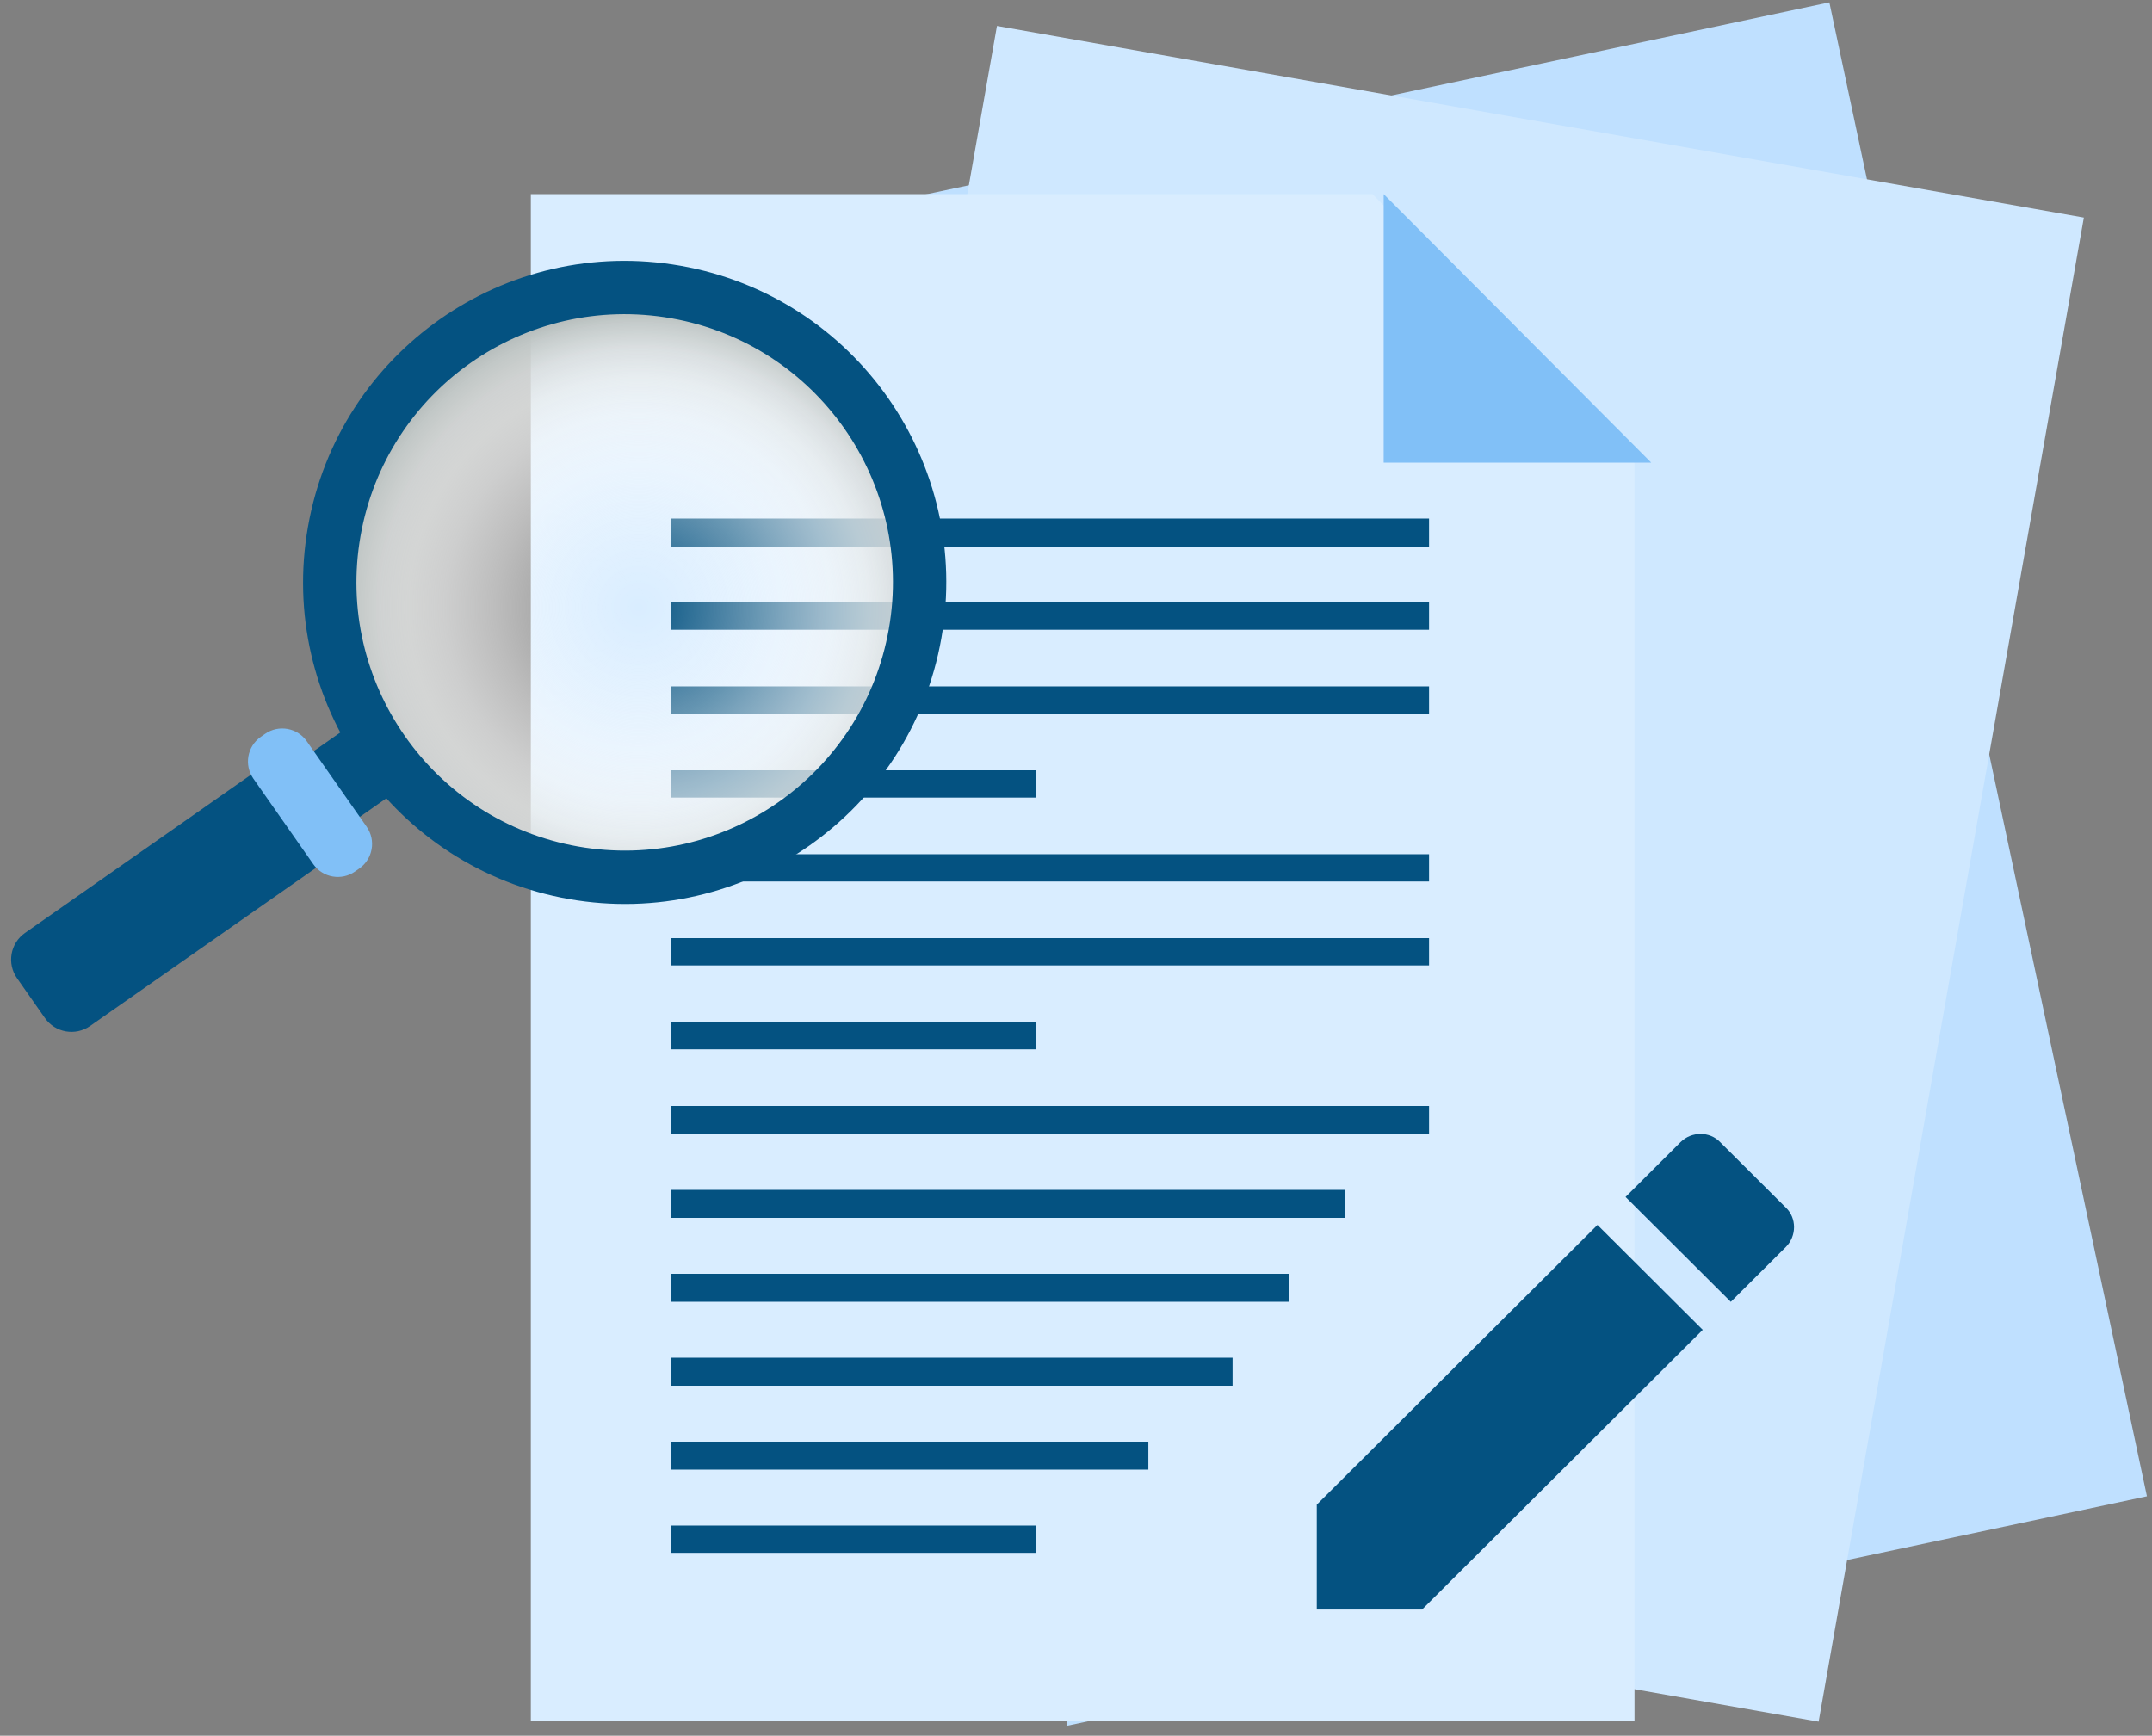
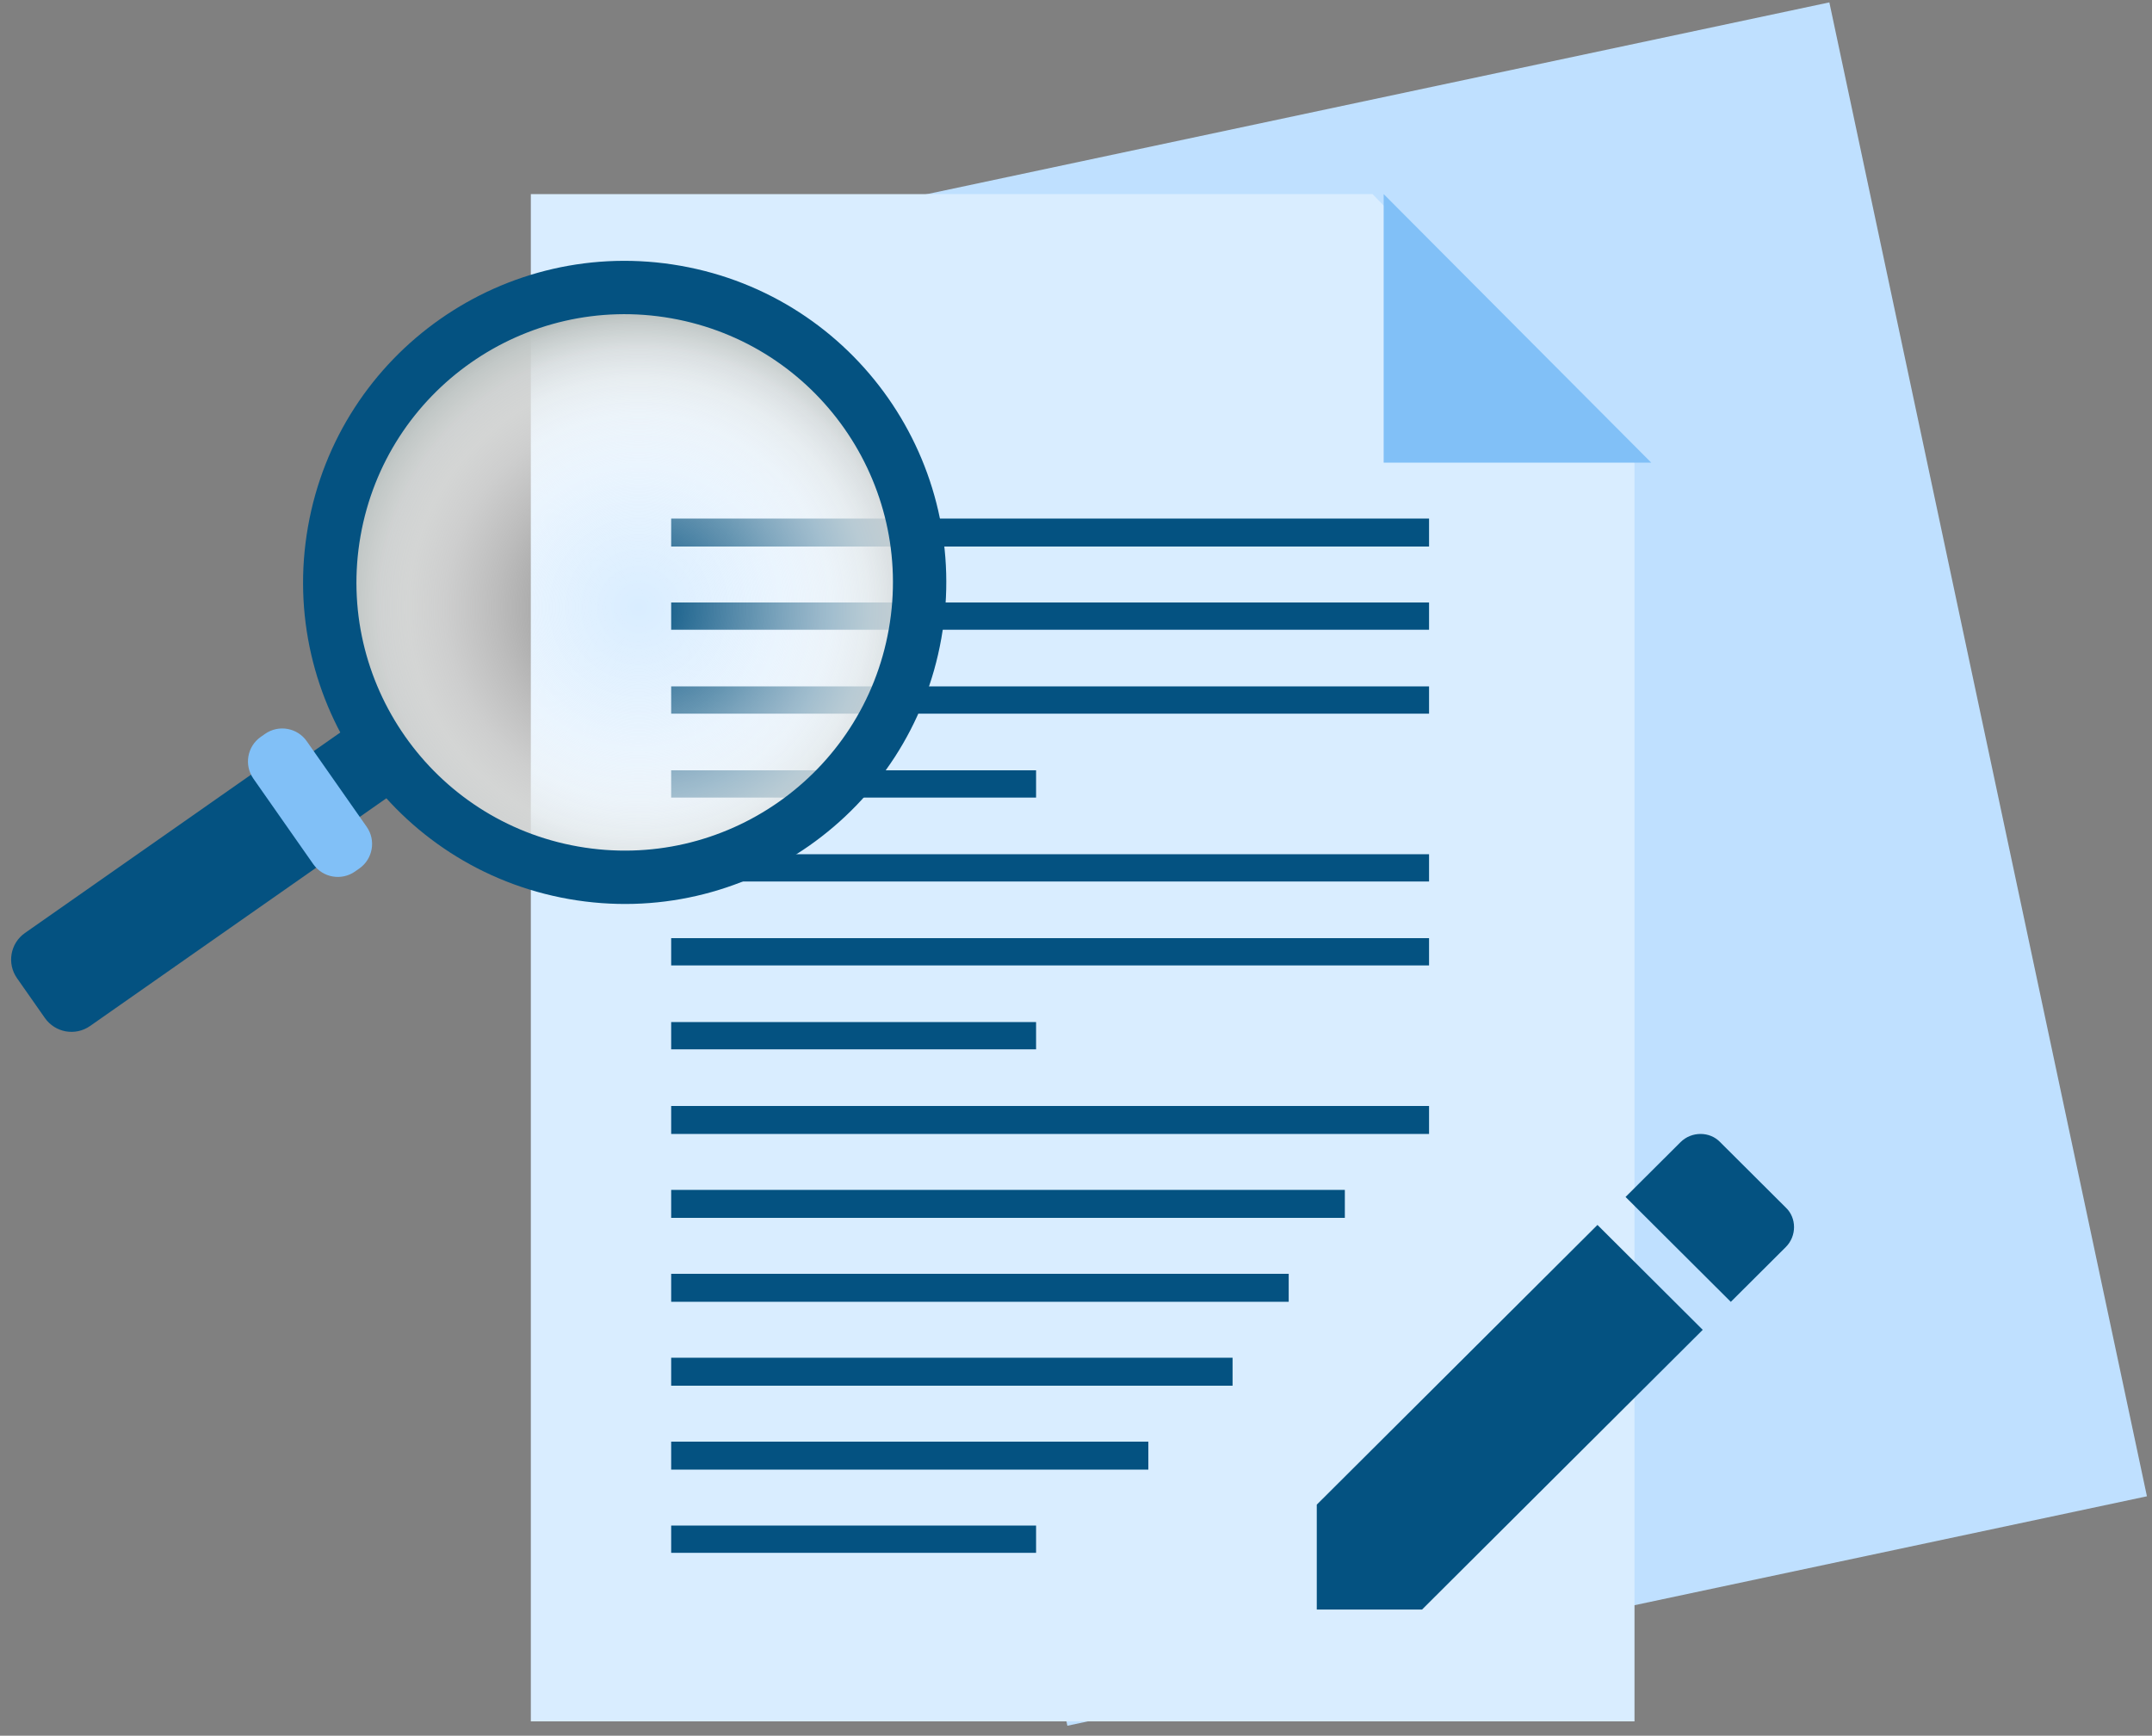
<svg xmlns="http://www.w3.org/2000/svg" width="150px" height="121px" viewBox="0 0 150 121" version="1.1">
  <rect x="0" y="0" width="150" height="121" fill="#808080" stroke="none" />
  <title>services</title>
  <desc>Created with Sketch.</desc>
  <defs>
    <radialGradient cx="52.986%" cy="53.684%" fx="52.986%" fy="53.684%" r="48.898%" id="radialGradient-1">
      <stop stop-color="#FFFFFF" stop-opacity="0" offset="0.01%" />
      <stop stop-color="#FDFDFD" stop-opacity="0.482" offset="48.2%" />
      <stop stop-color="#F6F7F7" stop-opacity="0.655" offset="65.6%" />
      <stop stop-color="#EBEDEC" stop-opacity="0.779" offset="77.9%" />
      <stop stop-color="#DADDDD" stop-opacity="0.879" offset="87.9%" />
      <stop stop-color="#C4CAC9" stop-opacity="0.964" offset="96.4%" />
      <stop stop-color="#B8BFBE" offset="100%" />
    </radialGradient>
  </defs>
  <g id="Page-1" stroke="none" stroke-width="1" fill="none" fill-rule="evenodd">
    <g id="EB_review_1366" transform="translate(-953, -6772)">
      <g id="6" transform="translate(0, 6588)">
        <g id="services" transform="translate(953, 184)">
          <g id="Page-2" transform="translate(37, 0)">
            <polygon id="Fill-1" fill="#BFE0FF" transform="translate(63.955, 60.235) rotate(-12) translate(-63.955, -60.235) " points="25.49 113.47 102.419 113.47 102.419 7 25.49 7" />
-             <polygon id="Fill-3" fill="#CFE8FF" transform="translate(61.127, 60.915) rotate(10) translate(-61.127, -60.915) " points="99.591 114.15 22.662 114.15 22.662 7.68 83.268 7.68 99.591 7.68 99.591 25.658" />
            <polygon id="Fill-4" fill="#D9EDFF" points="0 13.53 0 120 76.929 120 76.929 32.265 58.668 13.53" />
            <polygon id="Fill-5" fill="#81C0F7" points="78.094 32.25 59.445 32.25 59.445 13.53" />
            <polygon id="Fill-6" fill="#045281" points="9.783 38.1 62.609 38.1 62.609 36.15 9.783 36.15" />
            <polygon id="Fill-7" fill="#045281" points="9.783 43.901 62.609 43.901 62.609 42 9.783 42" />
            <polygon id="Fill-8" fill="#045281" points="9.783 49.751 62.609 49.751 62.609 47.85 9.783 47.85" />
            <polygon id="Fill-9" fill="#045281" points="9.783 55.601 35.217 55.601 35.217 53.7 9.783 53.7" />
            <polygon id="Fill-10" fill="#045281" points="9.783 61.451 62.609 61.451 62.609 59.55 9.783 59.55" />
            <polygon id="Fill-11" fill="#045281" points="9.783 67.301 62.609 67.301 62.609 65.4 9.783 65.4" />
            <polygon id="Fill-12" fill="#045281" points="9.783 73.151 35.217 73.151 35.217 71.25 9.783 71.25" />
            <polygon id="Fill-13" fill="#045281" points="9.783 79.05 62.609 79.05 62.609 77.1 9.783 77.1" />
            <polygon id="Fill-14" fill="#045281" points="9.783 84.9 56.739 84.9 56.739 82.95 9.783 82.95" />
            <polygon id="Fill-15" fill="#045281" points="9.783 90.75 52.826 90.75 52.826 88.8 9.783 88.8" />
            <polygon id="Fill-16" fill="#045281" points="9.783 96.6 48.913 96.6 48.913 94.65 9.783 94.65" />
            <polygon id="Fill-17" fill="#045281" points="9.783 102.45 43.043 102.45 43.043 100.5 9.783 100.5" />
            <polygon id="Fill-18" fill="#045281" points="9.783 108.251 35.217 108.251 35.217 106.35 9.783 106.35" />
          </g>
          <g id="pencil" transform="translate(91.783, 79.05)" fill="#045281" fill-rule="nonzero">
            <path d="M32.693,7.883 C33.457,7.122 33.457,5.855 32.693,5.133 L28.115,0.57 C27.391,-0.19 26.12,-0.19 25.357,0.57 L21.522,4.392 L28.859,11.705 L32.693,7.883 Z M26.902,13.655 L19.565,6.342 L0,25.842 L0,33.155 L7.337,33.155 L26.902,13.655 Z" id="Shape" />
          </g>
          <g id="search" transform="translate(34.754, 46.754) rotate(10) translate(-34.754, -46.754) translate(4.754, 16.754)" fill-rule="nonzero">
            <polygon id="Path" fill="#045281" points="21.254 42.705 17.295 38.745 20.73 35.311 24.689 39.27" />
            <circle id="Oval" fill="url(#radialGradient-1)" cx="37.586" cy="22.414" r="21.039" />
            <path d="M37.586,0 C25.207,0 15.172,10.035 15.172,22.414 C15.172,34.792 25.207,44.828 37.586,44.828 C49.965,44.828 60,34.793 60,22.414 C60,10.035 49.965,0 37.586,0 Z M37.586,41.109 C27.261,41.109 18.891,32.739 18.891,22.414 C18.891,12.089 27.261,3.718 37.586,3.718 C47.911,3.718 56.282,12.089 56.282,22.414 C56.282,32.739 47.911,41.109 37.586,41.109 Z" id="Shape" fill="#045281" />
            <path d="M3.06,59.337 L0.663,56.94 C-0.221,56.056 -0.221,54.623 0.663,53.74 L15.601,38.801 L21.199,44.399 L6.26,59.337 C5.377,60.221 3.944,60.221 3.06,59.337 Z" id="Path" fill="#045281" />
            <path d="M17.687,37.167 L22.833,42.313 C23.649,43.129 23.649,44.451 22.833,45.267 L22.574,45.526 C21.759,46.342 20.436,46.342 19.62,45.526 L14.474,40.38 C13.659,39.564 13.659,38.242 14.474,37.426 L14.733,37.167 C15.549,36.351 16.871,36.351 17.687,37.167 Z" id="Path" fill="#81C0F7" />
          </g>
        </g>
      </g>
    </g>
  </g>
</svg>